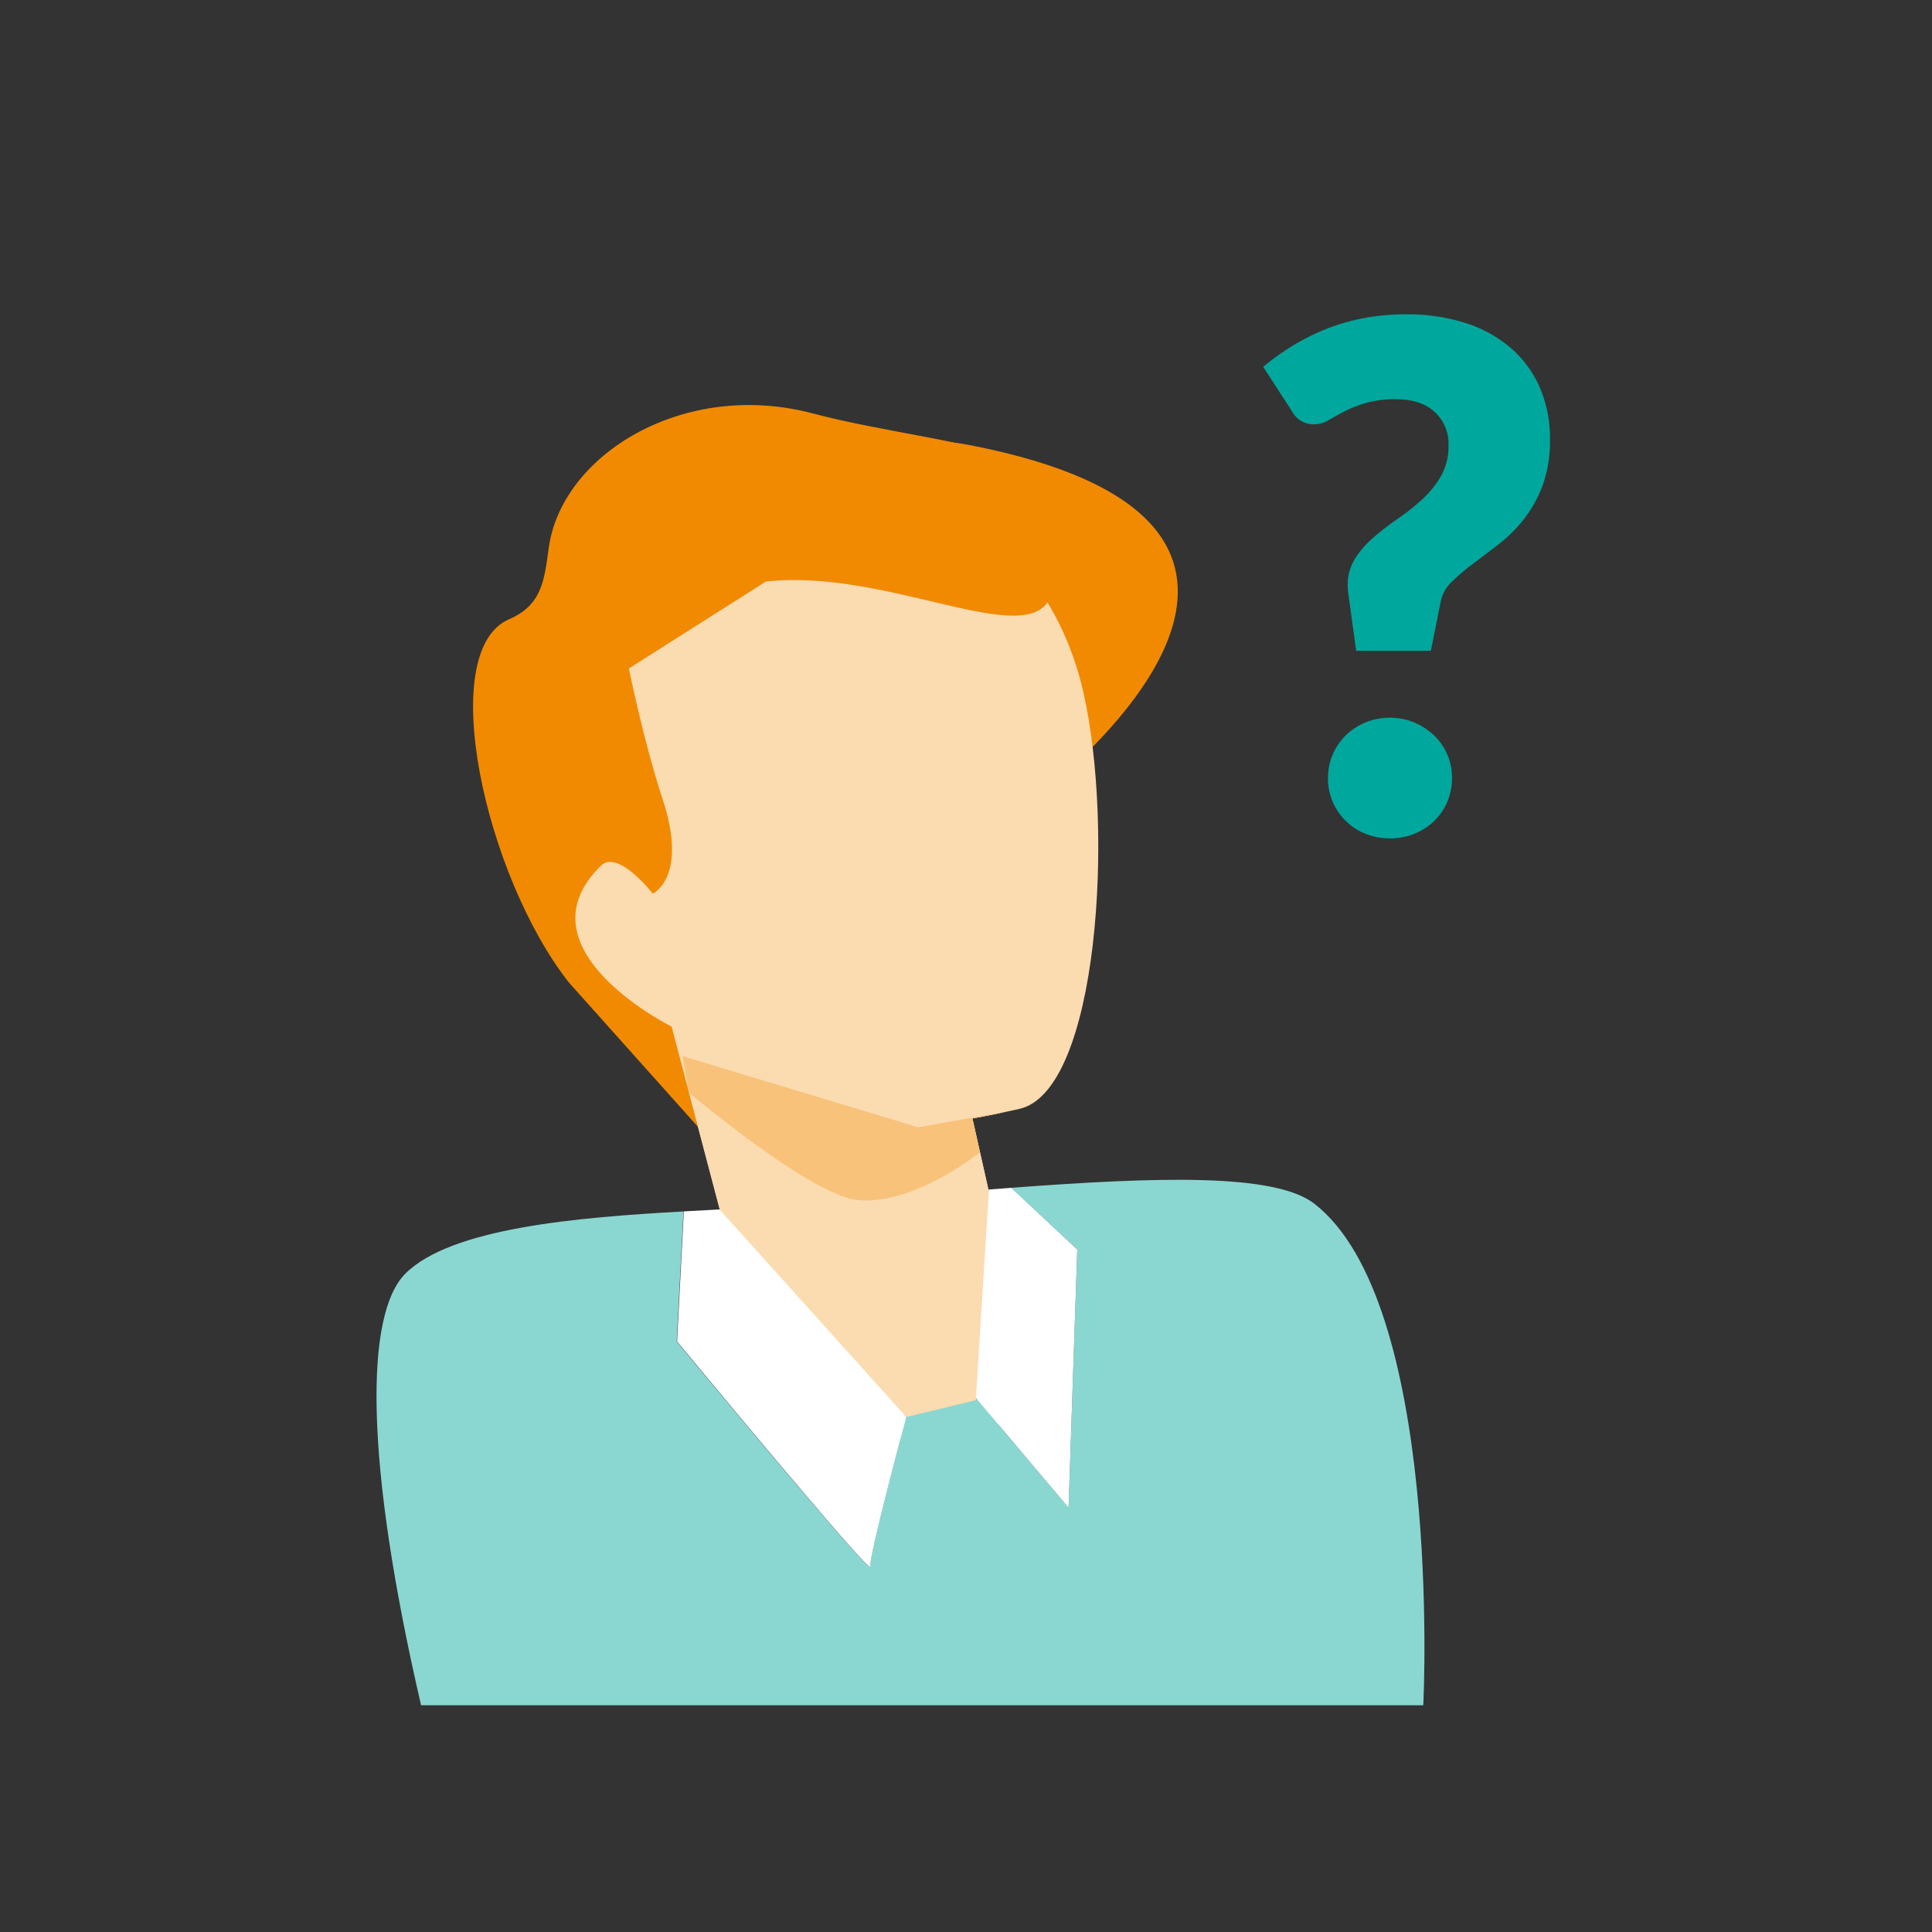
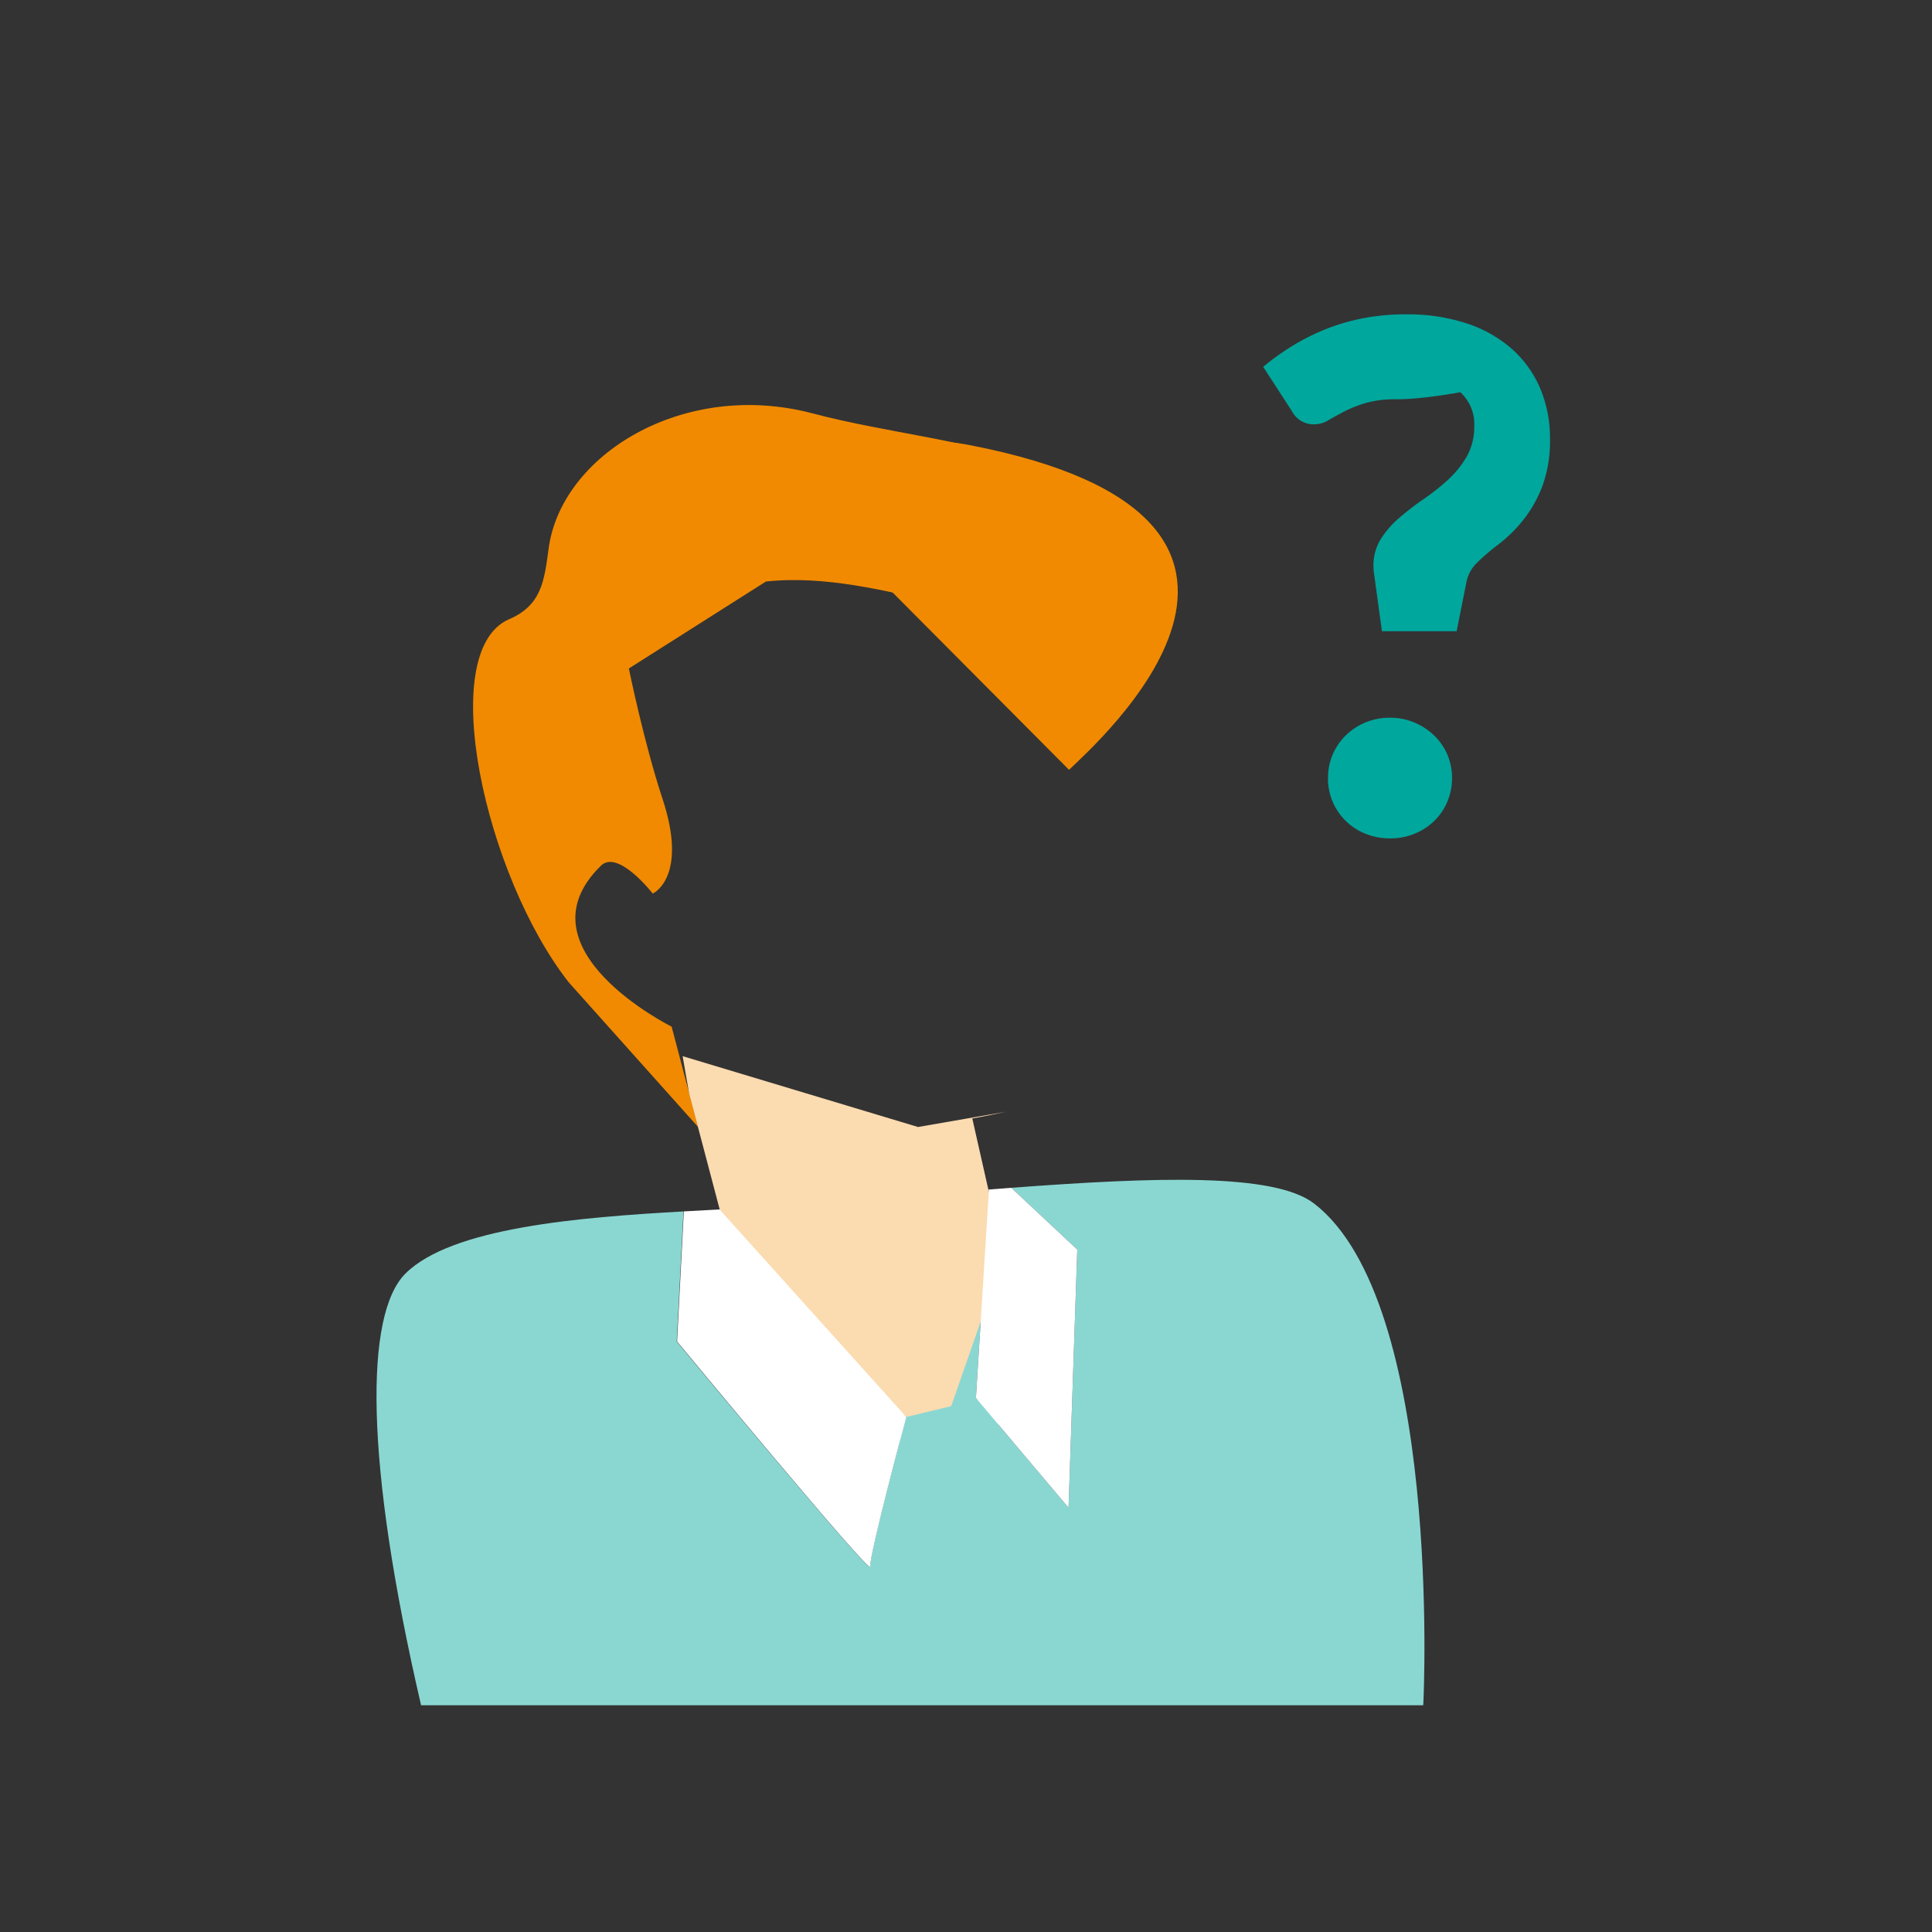
<svg xmlns="http://www.w3.org/2000/svg" viewBox="0 0 600 600">
  <rect x="0" y="0" width="600" height="600" fill="#333333" stroke="none" />
  <defs>
    <style>.cls-1{fill:#8ad7d2;}.cls-2,.cls-3{fill:#00a79d;}.cls-2{opacity:0.69;}.cls-4{fill:#f18a00;}.cls-5{fill:#fbdbb0;}.cls-6{fill:#fff;}.cls-7{fill:#f8c27a;}</style>
  </defs>
  <g id="Rekenmachine">
    <path class="cls-1" d="M408.15,373.8c-12.33-9.53-48.85-8.3-94.08-4.92l20.49,19.18-2.71,80.19-28.77-34.1,4.05-64.74c-26.28,2-55.15,4.64-83.71,6.2l58,64.44s-11.66,43.33-11.19,46.51-60.07-69.94-60.07-69.94l2.1-40.4c-32.47,1.83-72,5-86.36,19.31-12.65,12.65-12.71,58.23,4.87,134.06H442C442.23,526.36,447.66,404.35,408.15,373.8Z" />
    <path class="cls-2" d="M521.9,561.77h0v0Z" />
-     <path class="cls-3" d="M392.29,113.92a77.09,77.09,0,0,1,8.81-6.34,69.08,69.08,0,0,1,10.23-5.2,64.7,64.7,0,0,1,11.76-3.5,69.49,69.49,0,0,1,13.63-1.26,58.63,58.63,0,0,1,18.54,2.74,40.05,40.05,0,0,1,14.06,7.82,34.3,34.3,0,0,1,8.92,12.25,39.5,39.5,0,0,1,3.12,15.92,40.59,40.59,0,0,1-2.3,14.45,39.34,39.34,0,0,1-5.85,10.5,44.57,44.57,0,0,1-7.77,7.71q-4.21,3.24-8,6.08a64.66,64.66,0,0,0-6.56,5.58,11.58,11.58,0,0,0-3.45,6.12l-3.06,15.32h-23.2l-2.41-17.61c-.07-.44-.13-.88-.16-1.32s-.06-.87-.06-1.31a15.33,15.33,0,0,1,2.3-8.42,29.52,29.52,0,0,1,5.8-6.62,87.78,87.78,0,0,1,7.55-5.8,69,69,0,0,0,7.55-6,30.49,30.49,0,0,0,5.8-7.22,18.69,18.69,0,0,0,2.3-9.47,13.34,13.34,0,0,0-4.33-10.45Q441.2,124,433.65,124a33.29,33.29,0,0,0-9.68,1.2,40.47,40.47,0,0,0-6.68,2.68c-1.86,1-3.48,1.88-4.86,2.69a8.29,8.29,0,0,1-4.16,1.2,7.52,7.52,0,0,1-7-4Zm20.14,127.69a18.25,18.25,0,0,1,1.47-7.33,18.73,18.73,0,0,1,4.05-5.91,19.41,19.41,0,0,1,13.73-5.47,19.11,19.11,0,0,1,7.55,1.48,20,20,0,0,1,6.13,4,18.14,18.14,0,0,1,5.58,13.24,18.48,18.48,0,0,1-1.48,7.39,18,18,0,0,1-4.1,6,19.14,19.14,0,0,1-6.13,3.94,19.81,19.81,0,0,1-7.55,1.42A20.16,20.16,0,0,1,424,258.9a18.43,18.43,0,0,1-11.59-17.29Z" />
+     <path class="cls-3" d="M392.29,113.92a77.09,77.09,0,0,1,8.81-6.34,69.08,69.08,0,0,1,10.23-5.2,64.7,64.7,0,0,1,11.76-3.5,69.49,69.49,0,0,1,13.63-1.26,58.63,58.63,0,0,1,18.54,2.74,40.05,40.05,0,0,1,14.06,7.82,34.3,34.3,0,0,1,8.92,12.25,39.5,39.5,0,0,1,3.12,15.92,40.59,40.59,0,0,1-2.3,14.45,39.34,39.34,0,0,1-5.85,10.5,44.57,44.57,0,0,1-7.77,7.71a64.66,64.66,0,0,0-6.56,5.58,11.58,11.58,0,0,0-3.45,6.12l-3.06,15.32h-23.2l-2.41-17.61c-.07-.44-.13-.88-.16-1.32s-.06-.87-.06-1.31a15.33,15.33,0,0,1,2.3-8.42,29.52,29.52,0,0,1,5.8-6.62,87.78,87.78,0,0,1,7.55-5.8,69,69,0,0,0,7.55-6,30.49,30.49,0,0,0,5.8-7.22,18.69,18.69,0,0,0,2.3-9.47,13.34,13.34,0,0,0-4.33-10.45Q441.2,124,433.65,124a33.29,33.29,0,0,0-9.68,1.2,40.47,40.47,0,0,0-6.68,2.68c-1.86,1-3.48,1.88-4.86,2.69a8.29,8.29,0,0,1-4.16,1.2,7.52,7.52,0,0,1-7-4Zm20.14,127.69a18.25,18.25,0,0,1,1.47-7.33,18.73,18.73,0,0,1,4.05-5.91,19.41,19.41,0,0,1,13.73-5.47,19.11,19.11,0,0,1,7.55,1.48,20,20,0,0,1,6.13,4,18.14,18.14,0,0,1,5.58,13.24,18.48,18.48,0,0,1-1.48,7.39,18,18,0,0,1-4.1,6,19.14,19.14,0,0,1-6.13,3.94,19.81,19.81,0,0,1-7.55,1.42A20.16,20.16,0,0,1,424,258.9a18.43,18.43,0,0,1-11.59-17.29Z" />
    <path class="cls-4" d="M332,239.08c8.19-8,87.9-77.75-30.73-100.83-41.72-8.12-42.38,27.34-42.38,27.34Z" />
-     <path class="cls-5" d="M161.78,275.54l52.26,64,17.05,64.67,69.49,43,11.08-57.08c-.61-2.8-9.67-42.79-9.67-42.79s3.51-.49,14.55-2.95c24.67-5.5,29.59-87.29,19.88-129.53-10.23-44.48-44.51-61.64-56.13-55.52-7.1,3.74-73.11,4.76-97.48,29.33C167.31,204.26,161.78,275.54,161.78,275.54Z" />
    <path class="cls-4" d="M176.65,305.1,216.8,350l-8.22-31.17s-48.53-24.08-21.93-50c5.31-5.16,16.07,8.68,16.07,8.68s11.15-4.94,3-29.53c-5.82-17.64-10.42-40.38-10.42-40.38l42.56-27c36.56-4,78,19.86,87.45,6.49,34.74-48.93-27.32-46.62-72.92-58.7-40.09-10.62-78.1,12.84-82,41.93-1.36,10.13-2.21,17.66-12.32,22C135.11,202.33,150.74,272.14,176.65,305.1Z" />
    <path class="cls-5" d="M312.53,345.24h0L285.1,350,212,328l2,11.54,17.05,64.67,60.7,43,19.87-57.08c-.61-2.8-9.67-42.79-9.67-42.79S304.65,346.94,312.53,345.24Z" />
    <polygon class="cls-1" points="275.4 441.51 310.6 433.04 306.9 486.53 275.4 441.51" />
    <path class="cls-6" d="M270.27,486.56c-.47-3.18,11.19-46.51,11.19-46.51l-58-64.44h-.09l-11,.6-2.1,40.4S270.74,489.73,270.27,486.56Z" />
    <path class="cls-6" d="M331.85,468.25l2.71-80.19-20.49-19.18-6.94.53-4.05,64.74Z" />
-     <path class="cls-7" d="M302,347.31s1.57-.22,5.82-1.08l-.07-.15-22.64,4L212,328l2,11.41c19.18,15.69,42.56,32.91,53.35,33.38,14.37.63,29.63-9.34,37-14.94Z" />
  </g>
</svg>